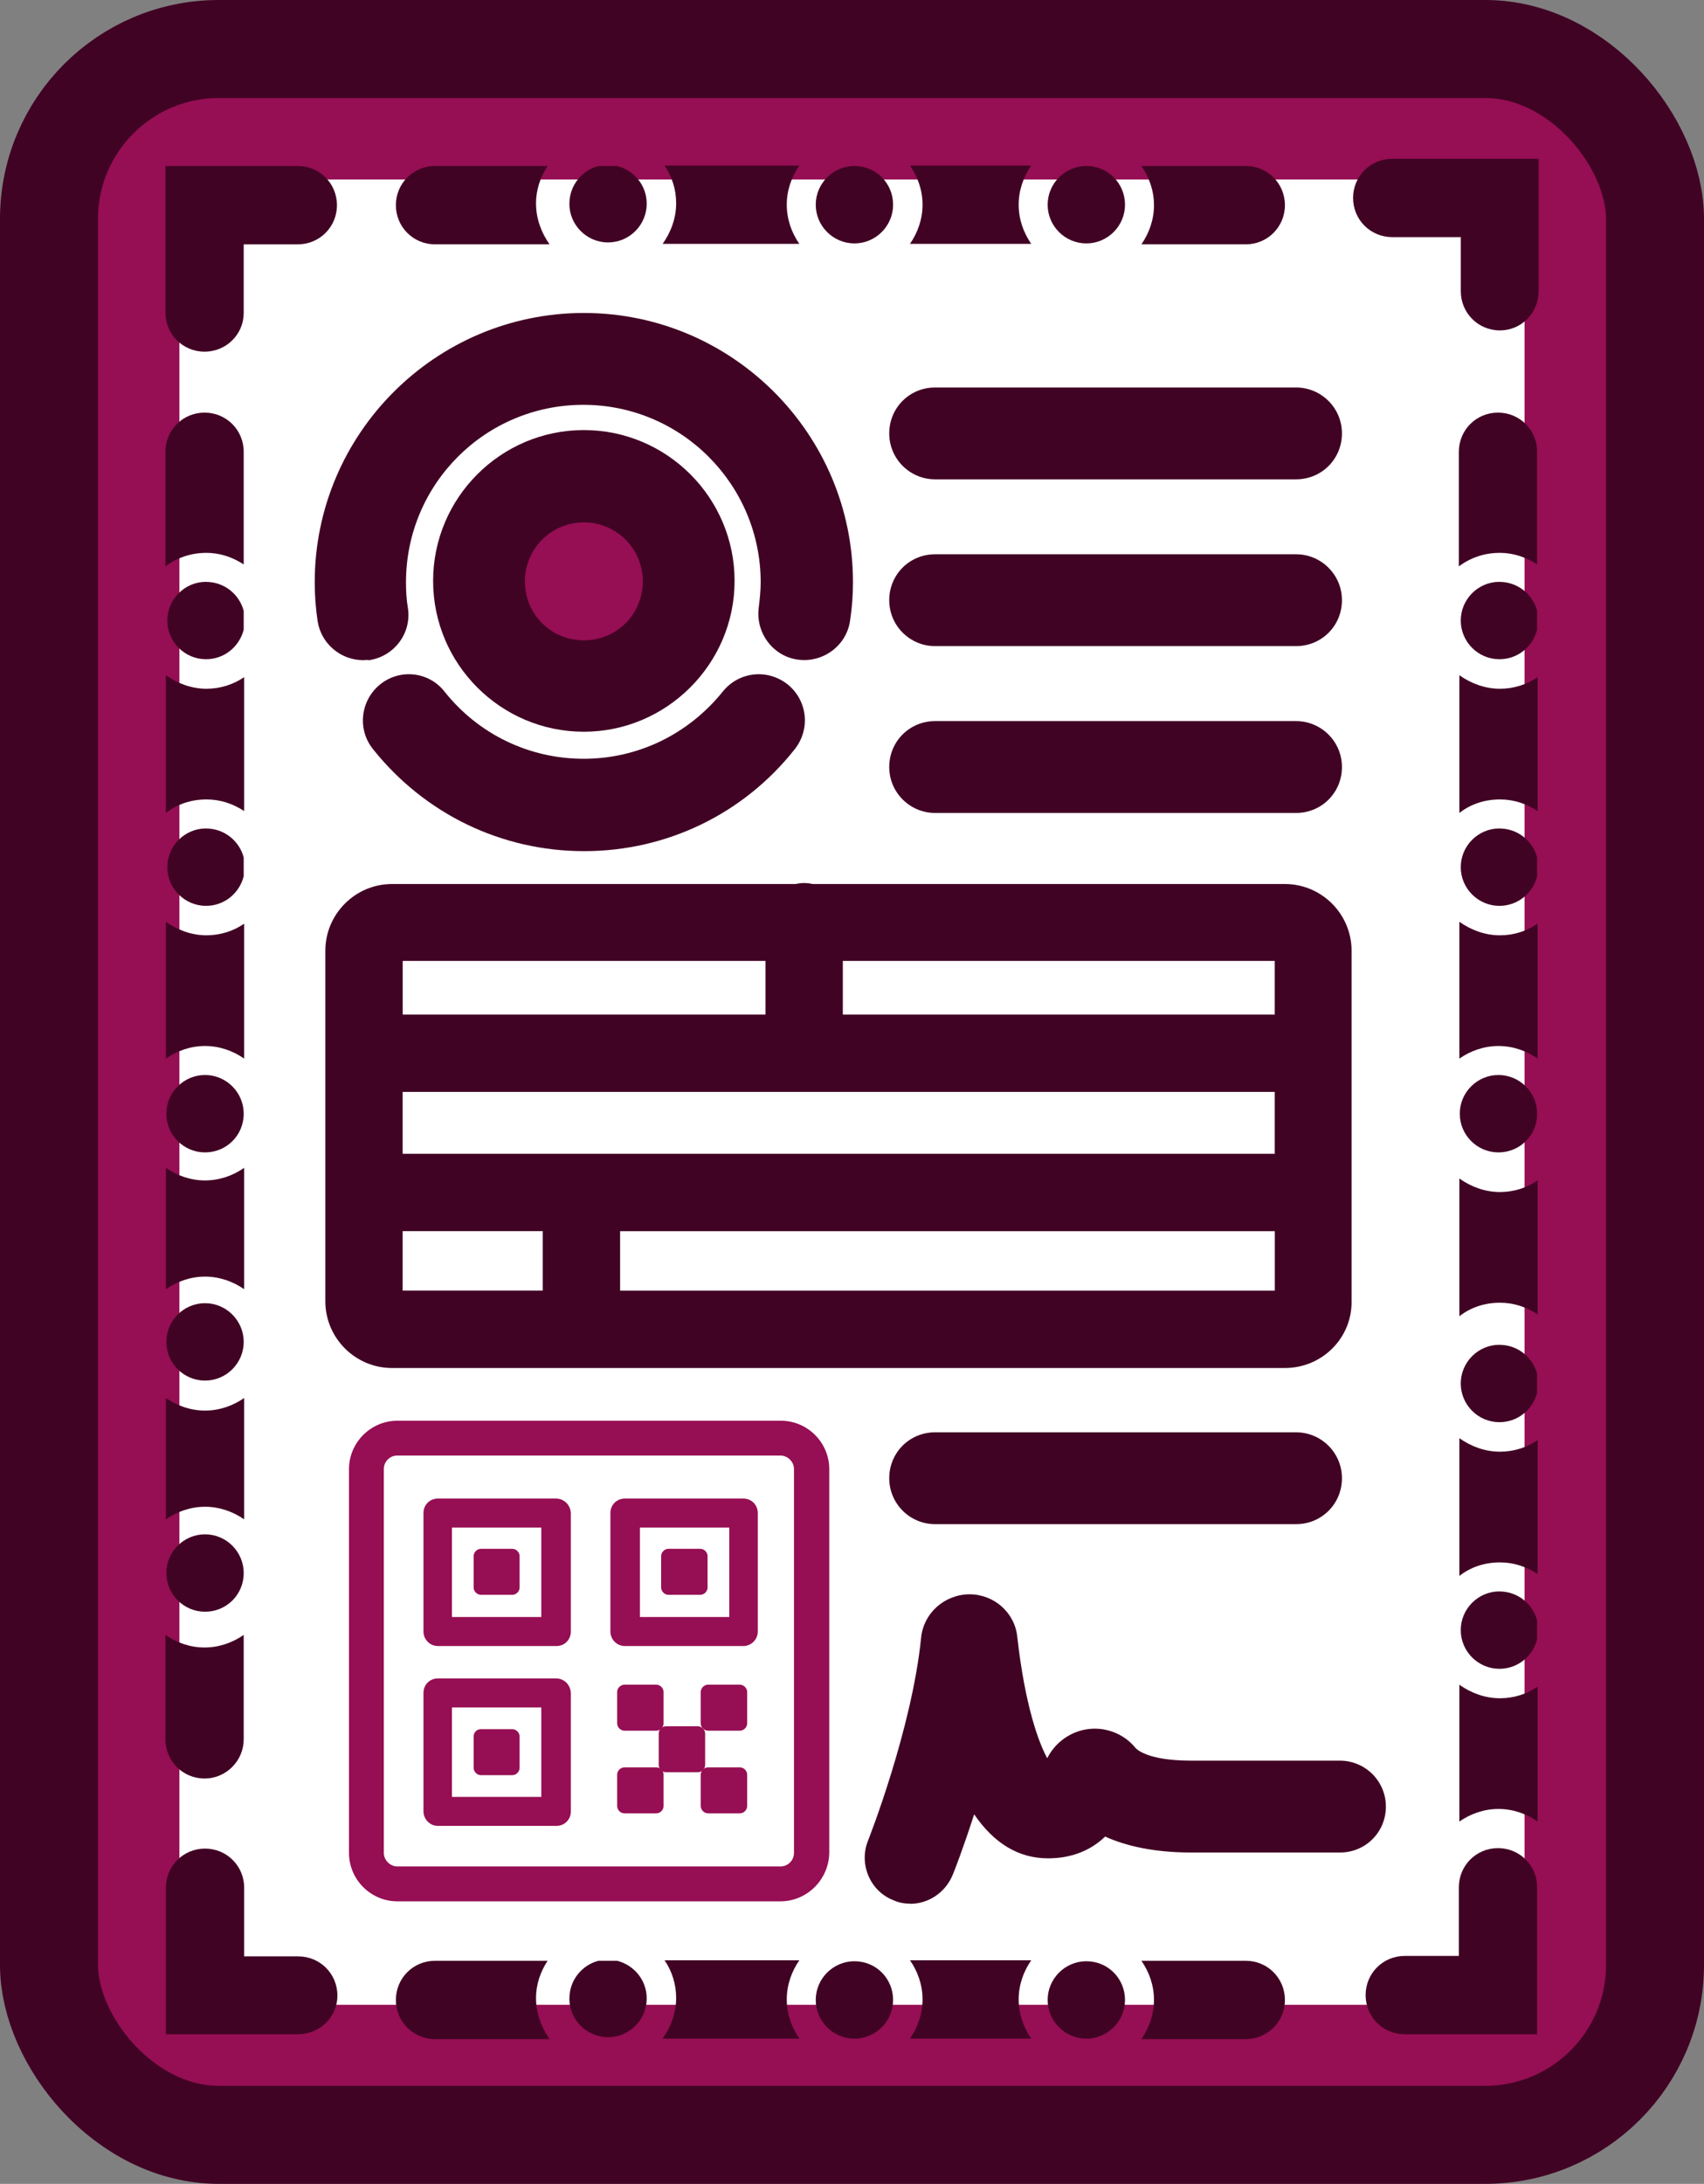
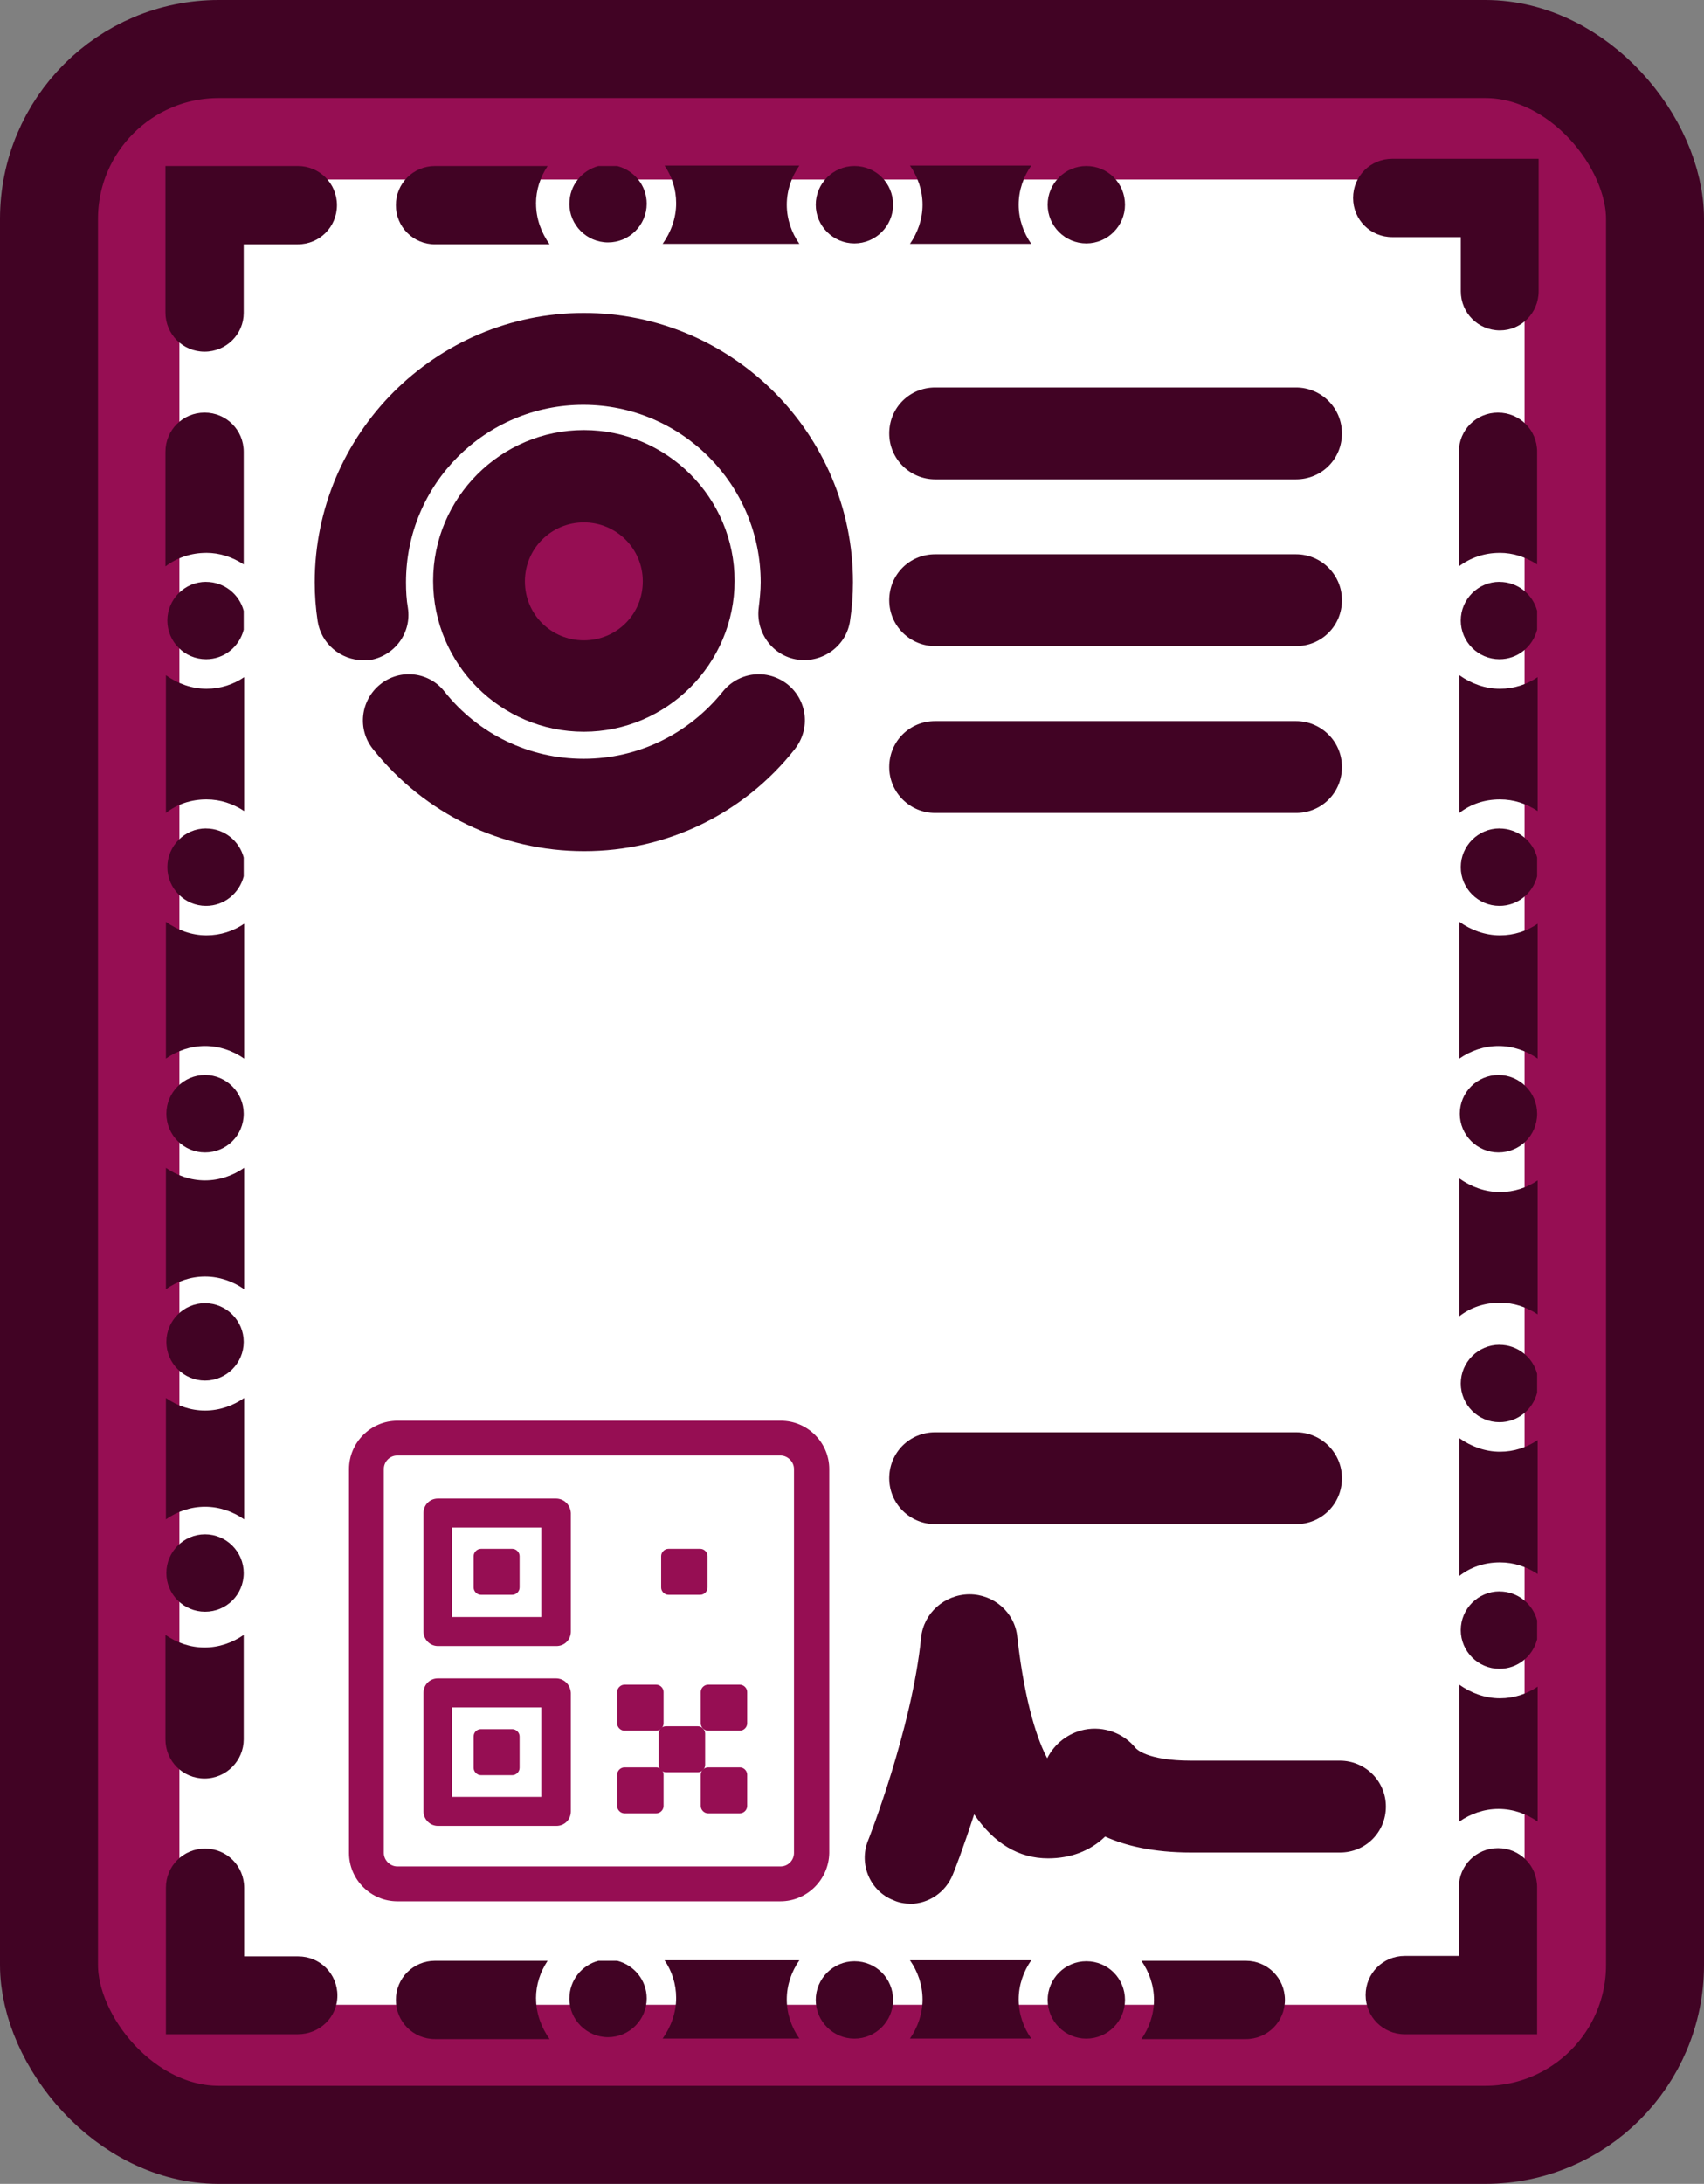
<svg xmlns="http://www.w3.org/2000/svg" id="Capa_2" viewBox="0 0 330.44 423.2">
  <rect x="0" y="0" width="330.44" height="423.2" fill="#808080" stroke="none" />
  <defs>
    <style>
      .cls-1 {
        fill: #960e53;
      }

      .cls-2 {
        fill: #fff;
      }

      .cls-3 {
        fill: none;
        stroke: #410324;
        stroke-miterlimit: 10;
        stroke-width: 19px;
      }

      .cls-4 {
        fill: #410324;
      }
    </style>
  </defs>
  <g id="Capa_1-2" data-name="Capa_1">
    <g>
      <g>
        <path class="cls-2" d="M48.66,22.24h233.11c14.62,0,26.42,11.81,26.42,26.42v325.87c0,14.62-11.81,26.42-26.42,26.42H48.66c-14.62,0-26.42-11.81-26.42-26.42V48.66c0-14.62,11.81-26.42,26.42-26.42Z" />
        <path class="cls-1" d="M281.78,413.7H48.66c-21.55,0-39.16-17.52-39.16-39.16V48.66c0-21.55,17.52-39.16,39.16-39.16h233.11c21.55,0,39.16,17.52,39.16,39.16v325.87c0,21.64-17.52,39.16-39.16,39.16ZM48.66,34.89c-7.59,0-13.87,6.18-13.87,13.87v325.87c0,7.59,6.18,13.87,13.87,13.87h233.11c7.59,0,13.87-6.18,13.87-13.87V48.66c0-7.59-6.18-13.87-13.87-13.87H48.66v.09Z" />
      </g>
      <g>
        <path class="cls-1" d="M107.79,290.4h-22.86c-1.59,0-2.81,1.22-2.81,2.81v22.96c0,1.5,1.22,2.81,2.81,2.81h22.96c1.59,0,2.81-1.22,2.81-2.81v-22.96c-.09-1.59-1.31-2.81-2.9-2.81ZM105.07,313.35h-17.43v-17.33h17.33v17.33h.09Z" />
        <path class="cls-1" d="M93.26,300.14h6.09c.75,0,1.41.66,1.41,1.41v6.09c0,.75-.66,1.41-1.41,1.41h-6.09c-.75,0-1.41-.66-1.41-1.41v-6.09c0-.75.66-1.41,1.41-1.41Z" />
        <path class="cls-1" d="M107.79,325.25h-22.86c-1.59,0-2.81,1.22-2.81,2.81v22.96c0,1.5,1.22,2.81,2.81,2.81h22.96c1.59,0,2.81-1.22,2.81-2.81v-22.96c-.09-1.59-1.31-2.81-2.9-2.81ZM105.07,348.21h-17.43v-17.33h17.33v17.33h.09Z" />
        <path class="cls-1" d="M93.26,335.09h6.09c.75,0,1.41.66,1.41,1.41v6.09c0,.75-.66,1.41-1.41,1.41h-6.09c-.75,0-1.41-.66-1.41-1.41v-6.09c0-.84.66-1.41,1.41-1.41Z" />
        <path class="cls-1" d="M121.09,326.47h6.18c.75,0,1.41.66,1.41,1.41v6.09c0,.75-.66,1.41-1.41,1.41h-6.18c-.75,0-1.41-.66-1.41-1.41v-6.09c0-.75.66-1.41,1.41-1.41Z" />
        <path class="cls-1" d="M129.15,334.53h6.18c.75,0,1.41.66,1.41,1.41v6.09c0,.75-.66,1.41-1.41,1.41h-6.18c-.75,0-1.41-.66-1.41-1.41v-6.09c0-.84.66-1.41,1.41-1.41Z" />
        <path class="cls-1" d="M137.3,326.47h6.18c.75,0,1.41.66,1.41,1.41v6.09c0,.75-.66,1.41-1.41,1.41h-6.18c-.75,0-1.41-.66-1.41-1.41v-6.09c0-.75.66-1.41,1.41-1.41Z" />
        <path class="cls-1" d="M137.3,342.49h6.18c.75,0,1.41.66,1.41,1.41v6.09c0,.75-.66,1.41-1.41,1.41h-6.18c-.75,0-1.41-.66-1.41-1.41v-6.09c0-.75.66-1.41,1.41-1.41Z" />
        <path class="cls-1" d="M121.09,342.49h6.18c.75,0,1.41.66,1.41,1.41v6.09c0,.75-.66,1.41-1.41,1.41h-6.18c-.75,0-1.41-.66-1.41-1.41v-6.09c0-.75.66-1.41,1.41-1.41Z" />
-         <path class="cls-1" d="M144.14,290.4h-22.96c-1.59,0-2.81,1.22-2.81,2.81v22.96c0,1.5,1.22,2.81,2.81,2.81h22.96c1.5,0,2.81-1.22,2.81-2.81v-22.96c0-1.59-1.22-2.81-2.81-2.81ZM141.42,313.35h-17.33v-17.33h17.33v17.33Z" />
        <path class="cls-1" d="M129.62,300.14h6.18c.75,0,1.41.66,1.41,1.41v6.09c0,.75-.66,1.41-1.41,1.41h-6.18c-.75,0-1.41-.66-1.41-1.41v-6.09c0-.75.66-1.41,1.41-1.41Z" />
        <path class="cls-1" d="M151.35,368.45h-74.3c-5.15,0-9.37-4.22-9.37-9.37v-74.39c0-5.15,4.22-9.37,9.37-9.37h74.39c5.15,0,9.37,4.22,9.37,9.37v74.39c-.09,5.15-4.31,9.37-9.46,9.37h0ZM77.05,282.06c-1.5,0-2.62,1.22-2.62,2.62v74.39c0,1.41,1.22,2.62,2.62,2.62h74.3c1.5,0,2.62-1.22,2.62-2.62v-74.39c0-1.41-1.22-2.62-2.62-2.62h-74.3Z" />
      </g>
      <path class="cls-4" d="M113.27,164.94c-16.02,0-30.92-7.21-40.94-19.77-3.09-3.84-2.44-9.46,1.41-12.56,3.84-3.09,9.46-2.44,12.46,1.41,6.56,8.25,16.4,13.02,26.98,13.02s20.33-4.78,26.98-13.02c3.09-3.84,8.62-4.5,12.56-1.41,3.84,3.09,4.5,8.62,1.41,12.56-9.93,12.56-24.83,19.77-40.85,19.77Z" />
      <path class="cls-4" d="M70.4,127.93c-4.31,0-8.15-3.19-8.81-7.59-.37-2.44-.56-4.97-.56-7.5,0-28.76,23.42-52.19,52.19-52.19s52.19,23.42,52.19,52.19c0,2.53-.19,4.97-.56,7.4-.66,4.87-5.25,8.25-10.12,7.59s-8.25-5.25-7.59-10.12c.19-1.59.37-3.28.37-4.87,0-18.93-15.37-34.39-34.39-34.39s-34.39,15.37-34.39,34.39c0,1.69.09,3.37.37,4.97.75,4.87-2.62,9.37-7.5,10.12-.37-.09-.84,0-1.22,0h0Z" />
      <g>
        <circle class="cls-1" cx="113.22" cy="112.66" r="20.33" />
        <path class="cls-4" d="M113.22,141.8c-16.12,0-29.23-13.12-29.23-29.23s13.12-29.23,29.23-29.23,29.23,13.12,29.23,29.23-13.21,29.23-29.23,29.23ZM113.22,101.23c-6.28,0-11.43,5.06-11.43,11.43s5.06,11.43,11.43,11.43,11.43-5.06,11.43-11.43-5.15-11.43-11.43-11.43Z" />
      </g>
-       <path class="cls-4" d="M249.17,171.31h-91.59c-.53-.12-1.08-.19-1.64-.19s-1.11.07-1.64.19h-78.28c-7.12,0-12.93,5.81-12.93,12.93v67.93c0,7.12,5.81,12.93,12.93,12.93h173.15c7.21,0,13.02-5.81,12.93-12.93v-67.93c0-7.12-5.81-12.93-12.93-12.93ZM78.08,223.59v-11.99h169.12v11.99H78.08ZM247.2,196.61h-83.76v-10.4h83.76v10.4ZM148.45,186.21v10.4h-70.36v-10.4h70.36ZM78.08,238.58h27.17v11.52h-27.17v-11.52ZM120.25,250.11v-11.52h126.96v11.52h-126.96Z" />
      <g>
        <path class="cls-4" d="M290.87,64.03c-4.22,0-7.59-3.37-7.59-7.59v-10.49h-13.3c-4.22,0-7.59-3.37-7.59-7.59s3.37-7.59,7.59-7.59h28.39v25.67c0,4.22-3.37,7.59-7.5,7.59h0Z" />
        <g>
          <path class="cls-4" d="M103.94,39.48c0-2.72.84-5.15,2.25-7.31h-21.83c-4.22,0-7.59,3.37-7.59,7.59s3.37,7.59,7.59,7.59h22.21c-1.59-2.25-2.62-4.97-2.62-7.87h0Z" />
          <path class="cls-4" d="M110.41,39.48c0,4.12,3.37,7.5,7.5,7.5s7.5-3.37,7.5-7.5c0-3.56-2.44-6.46-5.72-7.31h-3.65c-3.19.84-5.62,3.75-5.62,7.31h0Z" />
          <path class="cls-4" d="M155.01,47.26c-1.5-2.15-2.44-4.78-2.44-7.59s.94-5.43,2.44-7.59h-26.14c1.41,2.06,2.25,4.59,2.25,7.31,0,2.9-1.03,5.62-2.62,7.87h26.52Z" />
          <path class="cls-4" d="M165.69,32.17c-4.12,0-7.5,3.37-7.5,7.5s3.37,7.5,7.5,7.5,7.5-3.37,7.5-7.5-3.28-7.5-7.5-7.5Z" />
          <g>
            <path class="cls-4" d="M210.66,32.17c-4.12,0-7.5,3.37-7.5,7.5s3.37,7.5,7.5,7.5,7.5-3.37,7.5-7.5-3.28-7.5-7.5-7.5Z" />
-             <path class="cls-4" d="M241.58,32.17h-20.24c1.5,2.15,2.44,4.78,2.44,7.59s-.94,5.43-2.44,7.59h20.24c4.22,0,7.59-3.37,7.59-7.59s-3.37-7.59-7.59-7.59h0Z" />
            <path class="cls-4" d="M199.98,47.26c-1.5-2.15-2.44-4.78-2.44-7.59s.94-5.43,2.44-7.59h-23.52c1.5,2.15,2.44,4.78,2.44,7.59s-.94,5.43-2.44,7.59c0,0,23.52,0,23.52,0Z" />
          </g>
        </g>
        <g>
          <path class="cls-4" d="M103.94,387.28c0-2.72.84-5.15,2.25-7.31h-21.83c-4.22,0-7.59,3.37-7.59,7.59s3.37,7.59,7.59,7.59h22.21c-1.59-2.25-2.62-4.97-2.62-7.87h0Z" />
-           <path class="cls-4" d="M110.41,387.28c0,4.12,3.37,7.5,7.5,7.5s7.5-3.37,7.5-7.5c0-3.56-2.44-6.46-5.72-7.31h-3.65c-3.19.84-5.62,3.75-5.62,7.31h0Z" />
+           <path class="cls-4" d="M110.41,387.28c0,4.12,3.37,7.5,7.5,7.5s7.5-3.37,7.5-7.5c0-3.56-2.44-6.46-5.72-7.31h-3.65c-3.19.84-5.62,3.75-5.62,7.31h0" />
          <path class="cls-4" d="M155.01,395.05c-1.5-2.15-2.44-4.78-2.44-7.59s.94-5.43,2.44-7.59h-26.14c1.41,2.06,2.25,4.59,2.25,7.31,0,2.9-1.03,5.62-2.62,7.87h26.52Z" />
          <path class="cls-4" d="M165.69,380.06c-4.12,0-7.5,3.37-7.5,7.5s3.37,7.5,7.5,7.5,7.5-3.37,7.5-7.5-3.28-7.5-7.5-7.5Z" />
          <g>
            <path class="cls-4" d="M210.66,380.06c-4.12,0-7.5,3.37-7.5,7.5s3.37,7.5,7.5,7.5,7.5-3.37,7.5-7.5-3.28-7.5-7.5-7.5Z" />
            <path class="cls-4" d="M241.58,379.97h-20.24c1.5,2.15,2.44,4.78,2.44,7.59s-.94,5.43-2.44,7.59h20.24c4.22,0,7.59-3.37,7.59-7.59s-3.37-7.59-7.59-7.59h0Z" />
            <path class="cls-4" d="M199.98,395.05c-1.5-2.15-2.44-4.78-2.44-7.59s.94-5.43,2.44-7.59h-23.52c1.5,2.15,2.44,4.78,2.44,7.59s-.94,5.43-2.44,7.59h23.52Z" />
          </g>
        </g>
        <path class="cls-4" d="M39.67,68.15c-4.22,0-7.59-3.37-7.59-7.59v-28.39h25.67c4.22,0,7.59,3.37,7.59,7.59s-3.37,7.59-7.59,7.59h-10.49v13.3c0,4.12-3.37,7.5-7.59,7.5Z" />
        <path class="cls-4" d="M57.75,394.21h-25.58v-28.39c0-4.22,3.37-7.59,7.59-7.59s7.59,3.37,7.59,7.59v13.3h10.49c4.22,0,7.59,3.37,7.59,7.59s-3.47,7.5-7.68,7.5h0Z" />
        <path class="cls-4" d="M298.08,394.21h-25.67c-4.22,0-7.59-3.37-7.59-7.59s3.37-7.59,7.59-7.59h10.49v-13.3c0-4.22,3.37-7.59,7.59-7.59s7.59,3.37,7.59,7.59v28.48h0Z" />
        <g>
          <path class="cls-4" d="M39.95,112.75c-4.12,0-7.5,3.37-7.5,7.5s3.37,7.5,7.5,7.5c3.56,0,6.46-2.44,7.31-5.72v-3.65c-.84-3.19-3.75-5.62-7.31-5.62h0Z" />
          <path class="cls-4" d="M39.95,107.13c2.72,0,5.15.84,7.31,2.25v-21.83c0-4.22-3.37-7.59-7.59-7.59s-7.59,3.37-7.59,7.59v22.21c2.25-1.69,4.97-2.62,7.87-2.62h0Z" />
          <path class="cls-4" d="M39.95,160.54c-4.12,0-7.5,3.37-7.5,7.5s3.37,7.5,7.5,7.5c3.56,0,6.46-2.44,7.31-5.72v-3.65c-.84-3.19-3.75-5.62-7.31-5.62h0Z" />
          <path class="cls-4" d="M32.17,157.54c2.15-1.69,4.87-2.62,7.87-2.62,2.72,0,5.15.84,7.31,2.25v-25.95c-2.06,1.41-4.59,2.25-7.31,2.25-2.9,0-5.62-1.03-7.87-2.62v26.7h0Z" />
          <path class="cls-4" d="M32.17,205.14c2.15-1.5,4.78-2.44,7.59-2.44s5.43.94,7.59,2.44v-26.14c-2.06,1.41-4.59,2.25-7.31,2.25-2.9,0-5.62-1.03-7.87-2.62v26.52h0Z" />
          <path class="cls-4" d="M47.26,215.82c0-4.12-3.37-7.5-7.5-7.5s-7.5,3.37-7.5,7.5,3.37,7.5,7.5,7.5,7.5-3.28,7.5-7.5Z" />
          <g>
            <path class="cls-4" d="M47.26,304.83c0-4.12-3.37-7.5-7.5-7.5s-7.5,3.37-7.5,7.5,3.37,7.5,7.5,7.5,7.5-3.28,7.5-7.5Z" />
            <path class="cls-4" d="M47.26,260.04c0-4.12-3.37-7.5-7.5-7.5s-7.5,3.37-7.5,7.5,3.37,7.5,7.5,7.5,7.5-3.37,7.5-7.5Z" />
            <path class="cls-4" d="M47.26,337.06v-20.24c-2.15,1.5-4.78,2.44-7.59,2.44s-5.43-.94-7.59-2.44v20.24c0,4.22,3.37,7.59,7.59,7.59s7.59-3.47,7.59-7.59Z" />
            <path class="cls-4" d="M32.17,294.43c2.15-1.5,4.78-2.44,7.59-2.44s5.43.94,7.59,2.44v-23.52c-2.15,1.5-4.78,2.44-7.59,2.44s-5.43-.94-7.59-2.44c0,0,0,23.52,0,23.52Z" />
            <path class="cls-4" d="M32.17,249.83c2.15-1.5,4.78-2.44,7.59-2.44s5.43.94,7.59,2.44v-23.52c-2.15,1.5-4.78,2.44-7.59,2.44s-5.43-.94-7.59-2.44c0,0,0,23.52,0,23.52Z" />
          </g>
        </g>
        <g>
          <path class="cls-4" d="M290.77,112.75c-4.12,0-7.5,3.37-7.5,7.5s3.37,7.5,7.5,7.5c3.56,0,6.46-2.44,7.31-5.72v-3.65c-.84-3.19-3.75-5.62-7.31-5.62h0Z" />
          <path class="cls-4" d="M290.77,107.13c2.72,0,5.15.84,7.31,2.25v-21.83c0-4.22-3.37-7.59-7.59-7.59s-7.59,3.37-7.59,7.59v22.21c2.25-1.69,4.97-2.62,7.87-2.62h0Z" />
          <path class="cls-4" d="M290.77,160.54c-4.12,0-7.5,3.37-7.5,7.5s3.37,7.5,7.5,7.5c3.56,0,6.46-2.44,7.31-5.72v-3.65c-.84-3.19-3.75-5.62-7.31-5.62h0Z" />
          <path class="cls-4" d="M283,157.54c2.15-1.69,4.87-2.62,7.87-2.62,2.72,0,5.15.84,7.31,2.25v-25.95c-2.06,1.41-4.59,2.25-7.31,2.25-2.9,0-5.62-1.03-7.87-2.62v26.7h0Z" />
          <path class="cls-4" d="M283,205.14c2.15-1.5,4.78-2.44,7.59-2.44s5.43.94,7.59,2.44v-26.14c-2.06,1.41-4.59,2.25-7.31,2.25-2.9,0-5.62-1.03-7.87-2.62v26.52h0Z" />
          <path class="cls-4" d="M290.77,260.6c-4.12,0-7.5,3.37-7.5,7.5s3.37,7.5,7.5,7.5c3.56,0,6.46-2.44,7.31-5.72v-3.65c-.84-3.19-3.75-5.62-7.31-5.62h0Z" />
          <path class="cls-4" d="M290.77,308.39c-4.12,0-7.5,3.37-7.5,7.5s3.37,7.5,7.5,7.5c3.56,0,6.46-2.44,7.31-5.72v-3.65c-.84-3.19-3.75-5.62-7.31-5.62h0Z" />
          <path class="cls-4" d="M283,305.39c2.15-1.69,4.87-2.62,7.87-2.62,2.72,0,5.15.84,7.31,2.25v-25.95c-2.06,1.41-4.59,2.25-7.31,2.25-2.9,0-5.62-1.03-7.87-2.62v26.7h0Z" />
          <path class="cls-4" d="M283,255.07c2.15-1.69,4.87-2.62,7.87-2.62,2.72,0,5.15.84,7.31,2.25v-25.95c-2.06,1.41-4.59,2.25-7.31,2.25-2.9,0-5.62-1.03-7.87-2.62v26.7h0Z" />
          <path class="cls-4" d="M283,352.99c2.15-1.5,4.78-2.44,7.59-2.44s5.43.94,7.59,2.44v-26.14c-2.06,1.41-4.59,2.25-7.31,2.25-2.9,0-5.62-1.03-7.87-2.62v26.52h0Z" />
          <path class="cls-4" d="M298.08,215.82c0-4.12-3.37-7.5-7.5-7.5s-7.5,3.37-7.5,7.5,3.37,7.5,7.5,7.5,7.5-3.28,7.5-7.5Z" />
        </g>
      </g>
      <path class="cls-4" d="M251.33,295.36h-69.99c-4.87,0-8.9-3.94-8.9-8.9s3.94-8.9,8.9-8.9h69.99c4.87,0,8.9,3.94,8.9,8.9s-3.94,8.9-8.9,8.9Z" />
      <path class="cls-4" d="M251.33,92.89h-69.99c-4.87,0-8.9-3.94-8.9-8.9s3.94-8.9,8.9-8.9h69.99c4.87,0,8.9,3.94,8.9,8.9s-3.94,8.9-8.9,8.9Z" />
      <path class="cls-4" d="M251.33,125.21h-69.99c-4.87,0-8.9-3.94-8.9-8.9s3.94-8.9,8.9-8.9h69.99c4.87,0,8.9,3.94,8.9,8.9s-3.94,8.9-8.9,8.9Z" />
      <path class="cls-4" d="M251.33,157.54h-69.99c-4.87,0-8.9-3.94-8.9-8.9s3.94-8.9,8.9-8.9h69.99c4.87,0,8.9,3.94,8.9,8.9s-3.94,8.9-8.9,8.9Z" />
      <path class="cls-4" d="M176.56,368.91c-1.12,0-2.25-.19-3.28-.66-4.59-1.78-6.75-7.03-4.97-11.52h0c.09-.19,8.53-21.64,10.31-39.35.47-4.78,4.5-8.34,9.28-8.43h.09c4.78,0,8.81,3.56,9.28,8.25,1.5,13.3,4.12,20.43,5.81,23.52,1.41-2.81,4.03-4.87,7.21-5.53,3.75-.75,7.59.66,9.93,3.56.09.09,2.06,2.44,10.77,2.44h28.86c4.87,0,8.9,3.94,8.9,8.9s-3.94,8.9-8.9,8.9h-28.86c-7.31,0-12.74-1.31-16.68-3.09-2.9,2.81-6.75,4.22-11.06,4.22-5.72,0-10.49-2.9-14.34-8.53-2.15,6.65-3.94,11.24-4.12,11.62-1.41,3.56-4.78,5.72-8.25,5.72h0Z" />
      <rect class="cls-3" x="9.5" y="9.5" width="311.44" height="404.2" rx="32.92" ry="32.92" />
    </g>
  </g>
</svg>